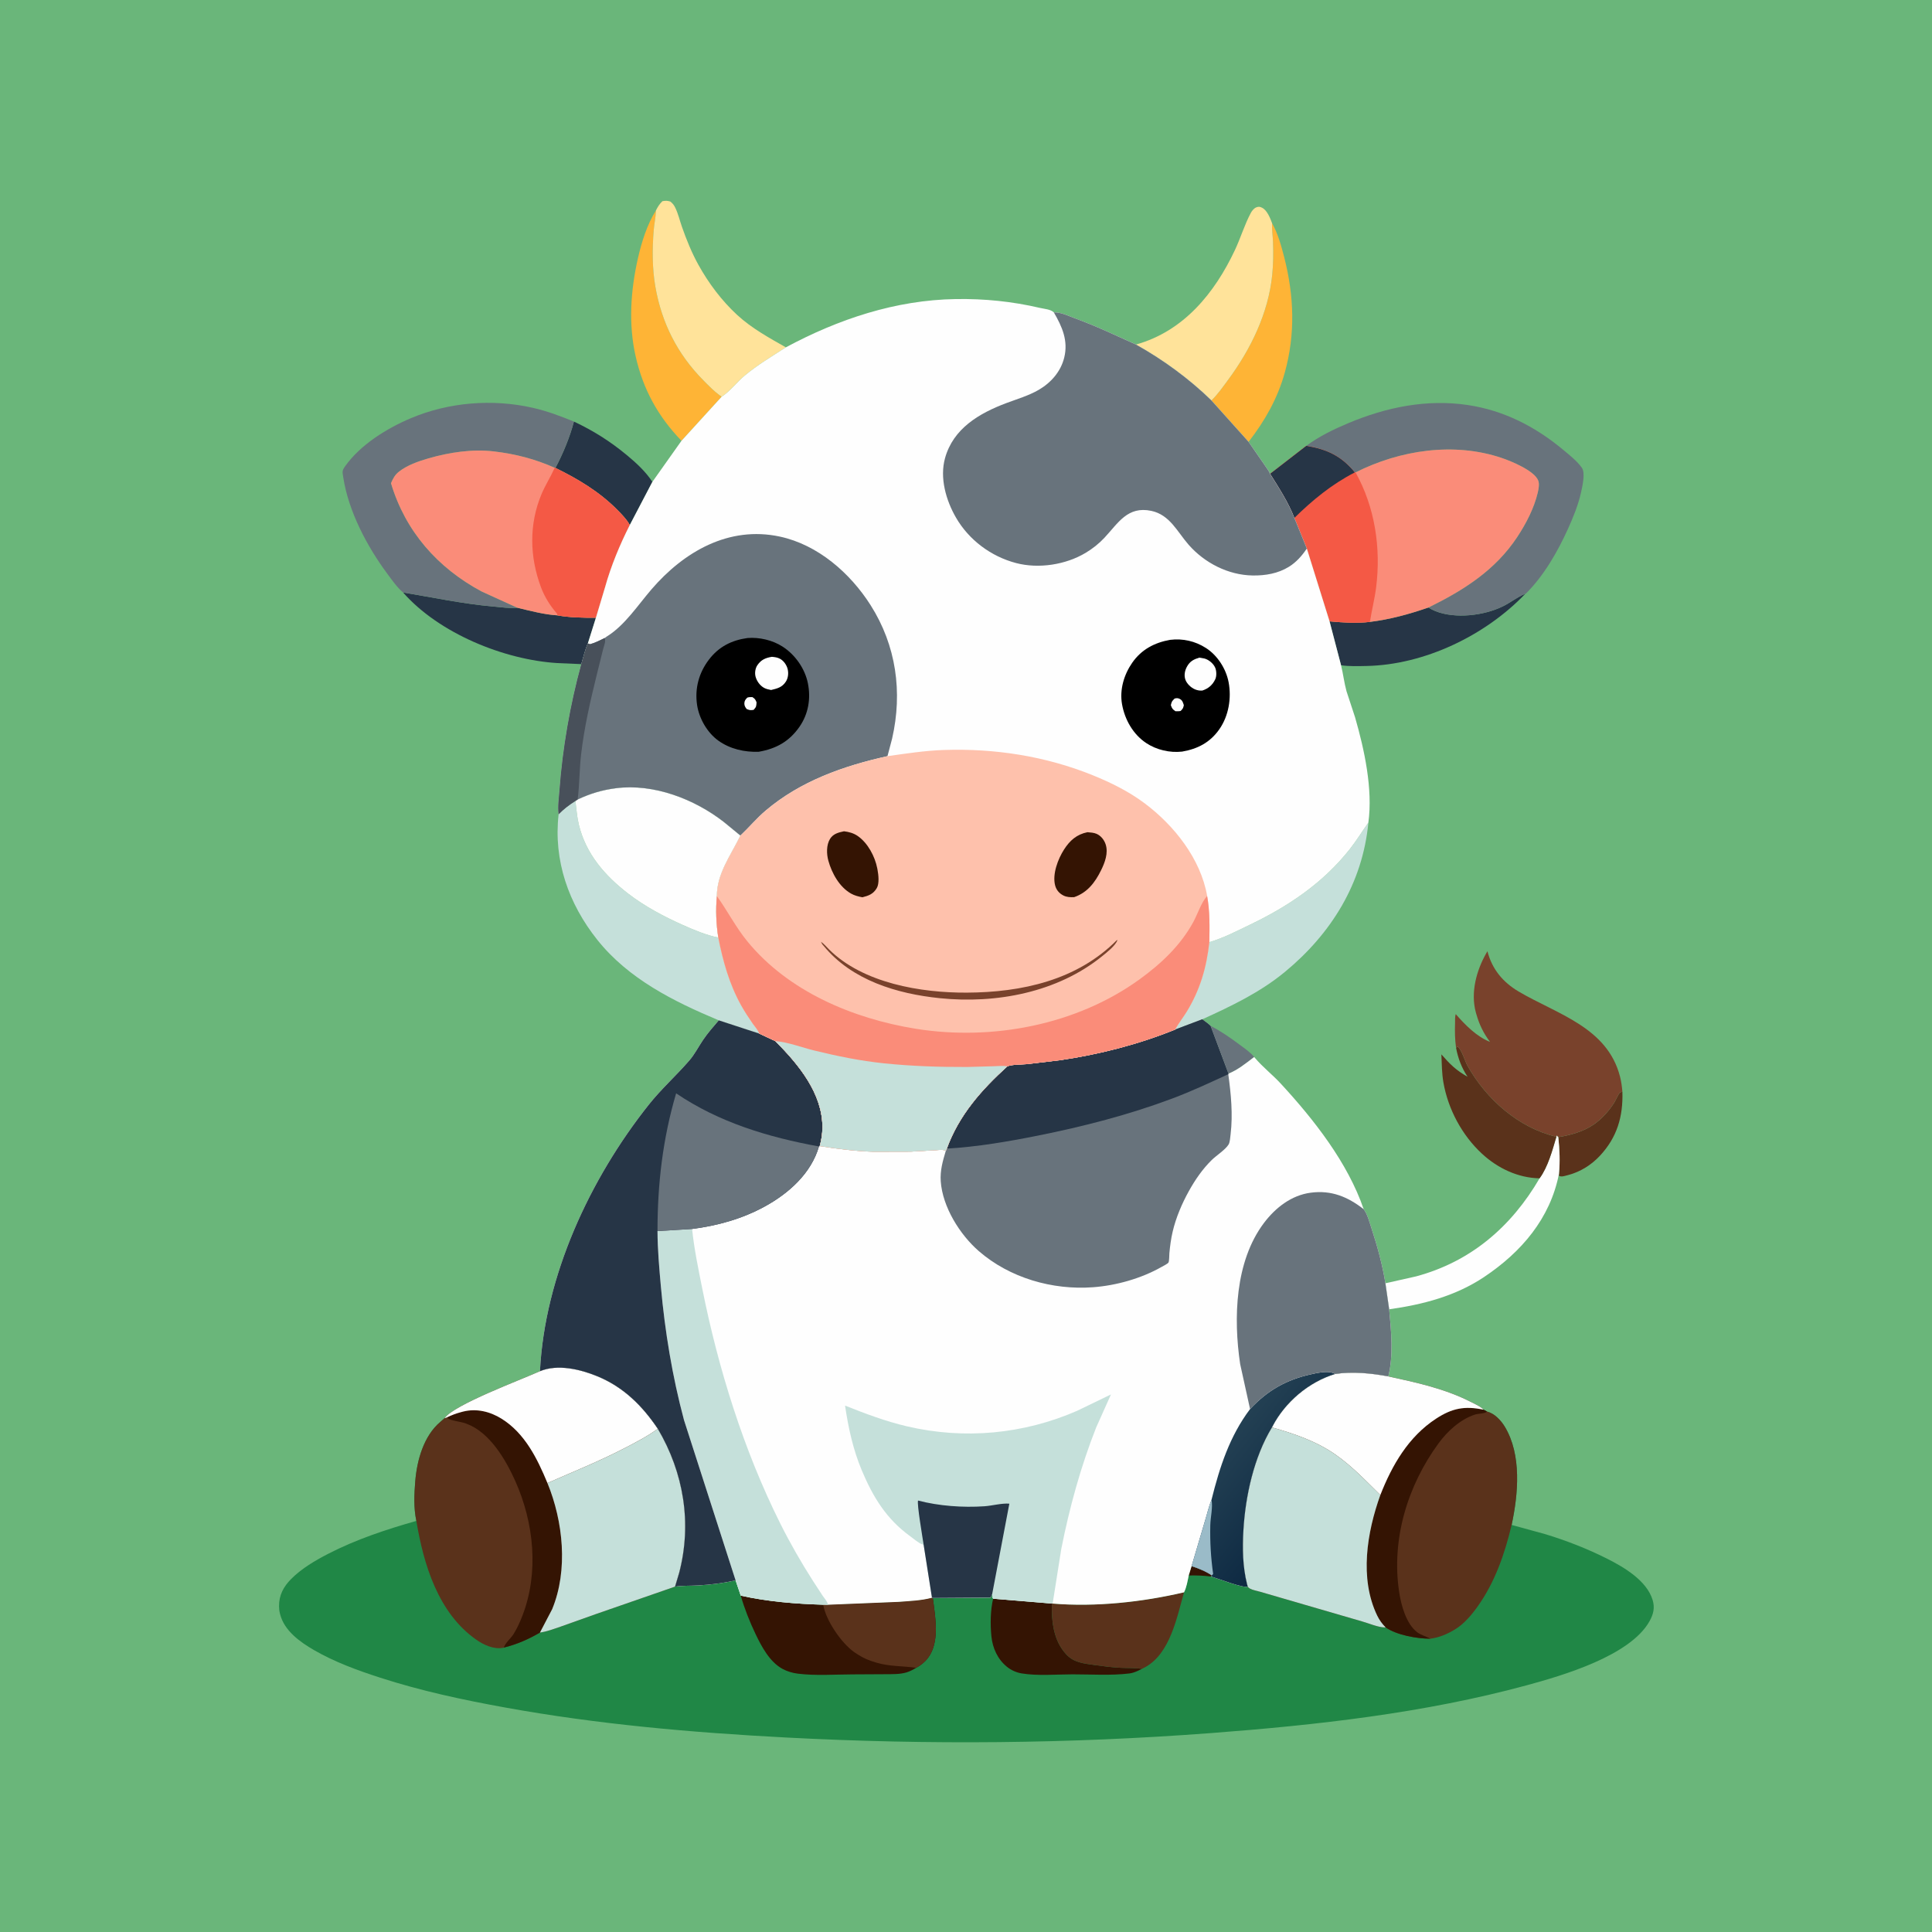
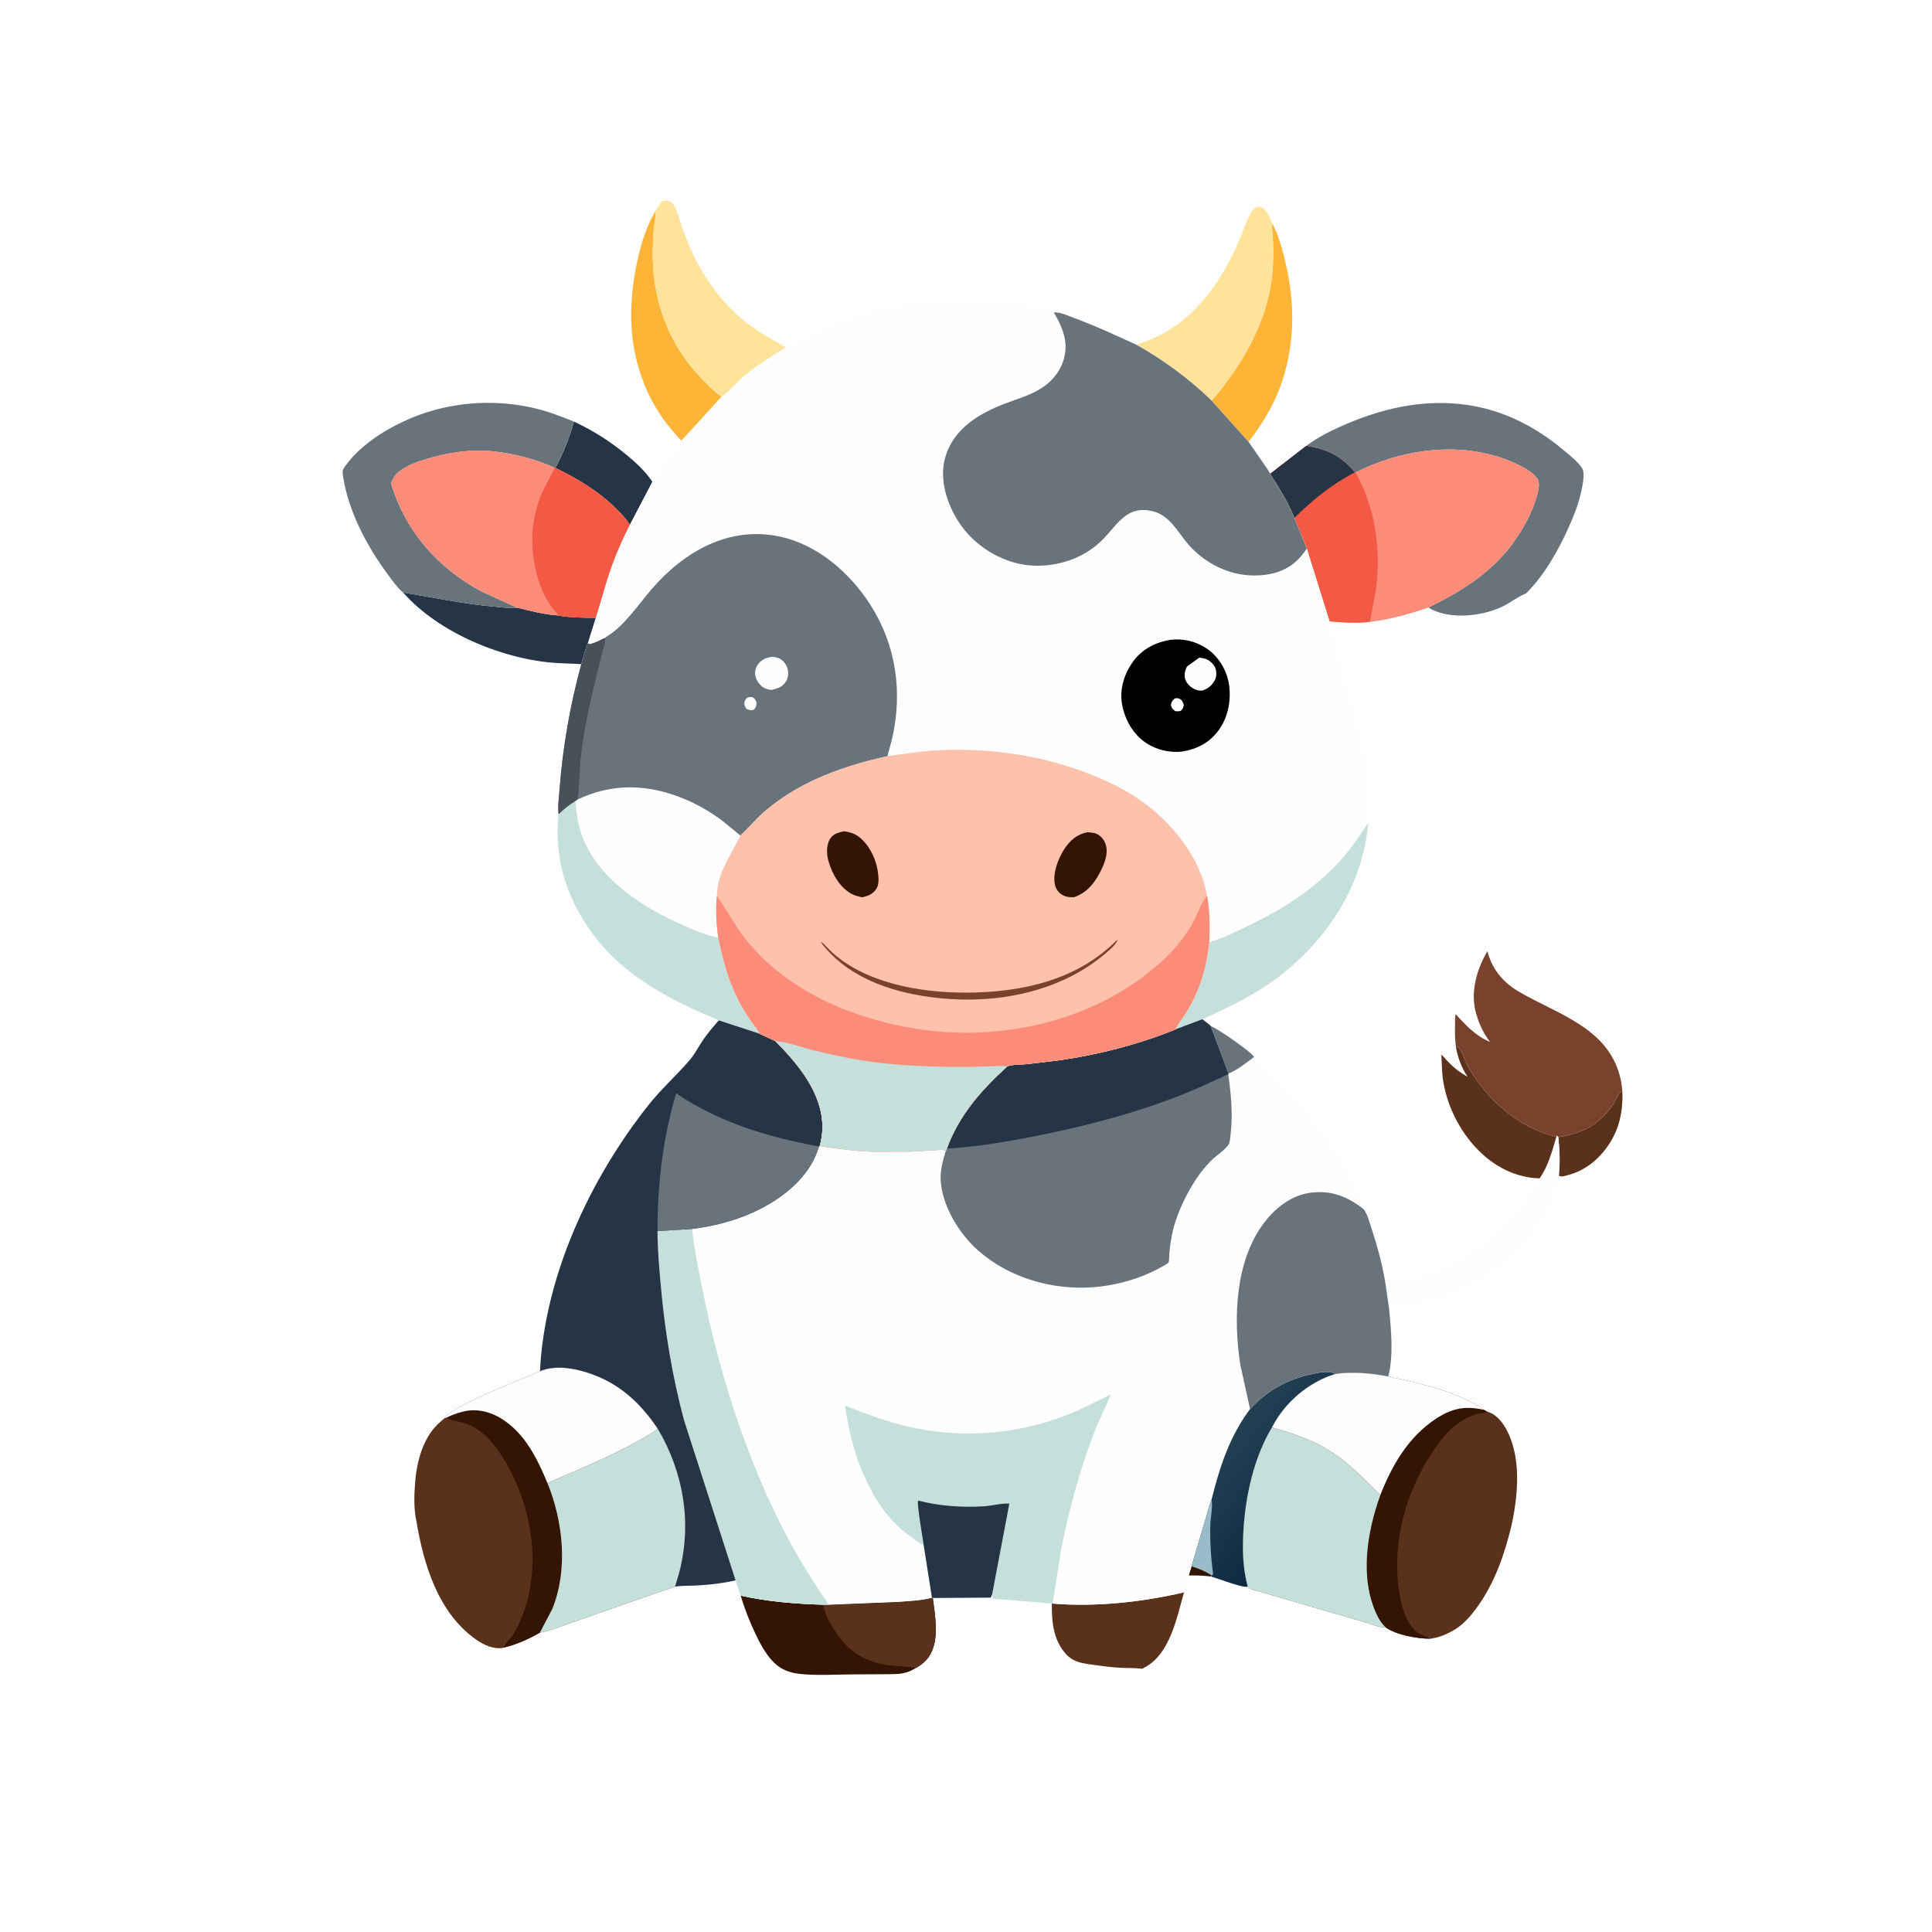
<svg xmlns="http://www.w3.org/2000/svg" version="1.1" style="display: block;" viewBox="0 0 2048 2048" width="1024" height="1024">
  <defs>
    <linearGradient id="Gradient1" gradientUnits="userSpaceOnUse" x1="1386.82" y1="1593.96" x2="1301.28" y2="1525.74">
      <stop class="stop0" offset="0" stop-opacity="1" stop-color="rgb(14,42,67)" />
      <stop class="stop1" offset="1" stop-opacity="1" stop-color="rgb(35,64,83)" />
    </linearGradient>
  </defs>
-   <path transform="translate(0,0)" fill="rgb(106,182,122)" d="M -0 -0 L 2048 0 L 2048 2048 L -0 2048 L -0 -0 z" />
  <path transform="translate(0,0)" fill="rgb(104,115,124)" d="M 1283.19 1087.42 C 1294.14 1093.05 1304.33 1100.15 1314.18 1107.5 C 1319.3 1111.31 1325.49 1115.48 1329.49 1120.46 C 1320.96 1126.94 1312.22 1134.12 1302.2 1138.14 L 1283.19 1087.42 z" />
  <path transform="translate(0,0)" fill="rgb(90,50,27)" d="M 1651.86 1205.4 C 1664.75 1203.36 1678.7 1199.47 1689.51 1191.95 C 1698.17 1185.93 1705.55 1177.64 1711.19 1168.76 C 1712.7 1166.39 1715.47 1159.64 1717.31 1158.16 C 1718 1157.62 1718.98 1157.62 1719.81 1157.35 C 1720.6 1183.61 1714.21 1205.57 1696.04 1225.09 C 1686.93 1234.88 1675.16 1242.27 1662.19 1245.63 C 1660.25 1246.13 1656.46 1247.36 1654.5 1247.06 L 1652.7 1246.5 L 1652.58 1244.33 C 1653.79 1230.85 1653.25 1218.84 1651.86 1205.4 z" />
  <path transform="translate(0,0)" fill="rgb(38,53,70)" d="M 608.373 446.887 C 629.005 456.581 646.887 467.872 664.454 482.429 C 674.383 490.657 684.445 499.906 691.557 510.775 L 667.604 556.543 C 664.461 550.734 658.796 544.938 654.164 540.271 C 635.265 521.223 612.683 507.738 588.755 496.025 C 596.729 481.123 604.108 463.263 608.373 446.887 z" />
  <path transform="translate(0,0)" fill="rgb(254,254,254)" d="M 1649.84 1205.03 L 1650.22 1203.51 L 1651.86 1205.4 C 1653.25 1218.84 1653.79 1230.85 1652.58 1244.33 C 1643.24 1291.73 1612.72 1327.26 1573.29 1353.62 C 1542.86 1373.95 1508.32 1382.88 1472.57 1387.91 L 1468.6 1360.33 L 1501 1353.05 C 1559.09 1337.48 1602.1 1300.41 1632.02 1249.08 C 1640.98 1236.92 1645.59 1219.33 1649.84 1205.03 z" />
  <path transform="translate(0,0)" fill="rgb(90,50,27)" d="M 1543.47 1110.69 L 1545 1109.35 C 1549.54 1112.49 1552.68 1124.58 1555.68 1129.89 C 1575.76 1165.46 1609.76 1195.56 1649.84 1205.03 C 1645.59 1219.33 1640.98 1236.92 1632.02 1249.08 C 1609.07 1248.63 1587.64 1238.4 1571 1223.03 C 1549.86 1203.5 1535.09 1175.94 1530.1 1147.61 C 1528.38 1137.81 1528.35 1127.6 1527.92 1117.68 C 1537.09 1128.2 1543.49 1134.5 1555.68 1141.42 C 1549.34 1131.83 1545.6 1121.94 1543.47 1110.69 z" />
-   <path transform="translate(0,0)" fill="rgb(38,53,70)" d="M 1514.21 643.998 C 1516.64 645.577 1519.1 646.839 1521.8 647.903 C 1542.89 656.198 1573.1 652.614 1593.24 642.682 C 1601.11 638.803 1608.05 633.17 1616.13 629.708 L 1616.94 629.374 C 1574.71 673.601 1510 704.784 1448.5 705.965 C 1439.73 706.133 1430.25 706.479 1421.57 705.204 L 1409.38 658.64 C 1423.6 659.962 1437.93 660.837 1452.18 659.247 C 1473.93 656.528 1493.54 651.085 1514.21 643.998 z" />
  <path transform="translate(0,0)" fill="rgb(254,180,54)" d="M 1284.17 424.48 C 1290.83 418.082 1296.46 409.941 1301.96 402.502 C 1325.73 370.316 1344.45 332.097 1348.56 291.759 C 1349.77 279.893 1349.89 267.909 1349.43 256.001 C 1349.19 249.913 1348.17 243.714 1348.46 237.666 L 1348.51 236.703 C 1354.66 247.673 1358.2 260.534 1361.31 272.665 C 1371.79 313.57 1373.31 354.129 1361.89 395.064 C 1354.24 422.474 1340.91 445.993 1323.55 468.378 L 1284.17 424.48 z" />
  <path transform="translate(0,0)" fill="rgb(38,53,70)" d="M 427.286 628.065 C 459.233 633.345 490.357 640.073 522.713 642.924 C 531.126 643.665 540.038 645.068 548.451 644.27 C 562.056 647.486 576.924 651.517 590.913 652.305 C 603.637 654.651 618.778 654.905 631.699 654.836 L 623.143 682.066 C 620.132 689.157 618.449 696.642 616.219 703.996 L 590.978 702.896 C 534.142 699.429 465.274 671.269 427.286 628.065 z" />
  <path transform="translate(0,0)" fill="rgb(254,180,54)" d="M 695.308 223.09 L 695.264 224.307 C 694.965 231.011 693.481 237.464 692.95 244.136 C 691.383 263.829 691.309 284.499 694.726 304 C 701.472 342.504 718.186 375.534 745.73 403.297 C 751.212 408.823 756.693 414.549 763.005 419.134 L 764.98 420.513 L 722.401 467.233 C 697.387 441.316 681.741 412.698 673.786 377.614 C 666.048 343.488 668.529 307.822 676.191 273.959 C 680.089 256.73 685.887 238.127 695.308 223.09 z" />
  <path transform="translate(0,0)" fill="rgb(197,224,218)" d="M 1450.53 871.986 C 1444.44 936.144 1411.38 989.535 1362.1 1030.23 C 1335.72 1052.01 1305.29 1066.48 1274.39 1080.53 L 1245.69 1091.37 C 1249.29 1084.59 1254.29 1078.51 1258.27 1071.93 C 1272.31 1048.71 1278.94 1025.56 1281.94 998.716 C 1297.07 994.304 1311.29 986.814 1325.45 980.018 C 1366.08 960.509 1402.77 935.755 1430.92 900.019 C 1438.07 890.941 1443.86 881.343 1450.53 871.986 z" />
  <path transform="translate(0,0)" fill="rgb(255,227,154)" d="M 1204.17 365.226 C 1254.63 351.173 1287.49 310.829 1309.01 265.199 C 1315.04 252.426 1319.27 238.168 1325.85 225.837 C 1327.09 223.496 1329.3 220.652 1331.91 219.728 C 1334.38 218.853 1335.57 219.074 1337.89 220.231 C 1343.26 222.902 1346.54 231.449 1348.51 236.703 L 1348.46 237.666 C 1348.17 243.714 1349.19 249.913 1349.43 256.001 C 1349.89 267.909 1349.77 279.893 1348.56 291.759 C 1344.45 332.097 1325.73 370.316 1301.96 402.502 C 1296.46 409.941 1290.83 418.082 1284.17 424.48 C 1260.55 401.476 1232.91 381.242 1204.17 365.226 z" />
  <path transform="translate(0,0)" fill="rgb(255,227,154)" d="M 695.308 223.09 C 697.257 219.217 699.051 216.306 702.171 213.274 C 705.56 212.649 707.19 212.652 710.5 213.606 C 713.159 215.611 714.496 217.441 715.943 220.45 C 718.932 226.665 720.588 233.902 722.884 240.433 C 727.725 254.195 733.205 267.812 740.276 280.595 C 751.106 300.175 765.068 318.808 781.552 333.968 C 796.793 347.985 815.161 358.052 833.044 368.193 C 818.189 377.757 803.142 386.718 789.5 398.048 C 781.455 404.73 773.653 415.132 764.98 420.513 L 763.005 419.134 C 756.693 414.549 751.212 408.823 745.73 403.297 C 718.186 375.534 701.472 342.504 694.726 304 C 691.309 284.499 691.383 263.829 692.95 244.136 C 693.481 237.464 694.965 231.011 695.264 224.307 L 695.308 223.09 z" />
  <path transform="translate(0,0)" fill="rgb(197,224,218)" d="M 592.174 863.109 C 597.663 857.484 603.354 853.2 609.95 849.024 C 611.015 857.379 611.597 865.963 613.58 874.162 C 621.088 905.203 641.176 928.237 665.941 947.319 C 683.492 960.843 703.704 971.532 723.882 980.55 C 735.659 985.814 748.76 991.359 761.426 993.865 C 766.421 1019.11 773.077 1043.12 785.7 1065.8 C 789.453 1072.55 793.68 1078.89 798.067 1085.23 C 800.058 1088.11 803.942 1092.3 804.806 1095.62 L 761.925 1081.6 C 714.183 1061.61 666.186 1037.7 633.194 996.299 C 602.741 958.078 586.537 912.285 592.174 863.109 z" />
  <path transform="translate(0,0)" fill="rgb(254,254,254)" d="M 612.327 847.48 C 625.924 841.155 637.95 837.487 652.83 835.561 C 692.994 830.363 736.166 847.059 767.443 871.424 L 784.867 885.733 L 784.041 887.429 C 774.127 907.413 759.953 926.439 759.913 949.907 C 758.591 964.643 759.151 979.238 761.426 993.865 C 748.76 991.359 735.659 985.814 723.882 980.55 C 703.704 971.532 683.492 960.843 665.941 947.319 C 641.176 928.237 621.088 905.203 613.58 874.162 C 611.597 865.963 611.015 857.379 609.95 849.024 L 612.327 847.48 z" />
  <path transform="translate(0,0)" fill="rgb(121,66,44)" d="M 1543.47 1110.69 C 1542.28 1101.88 1542.11 1093.53 1542.42 1084.68 C 1542.52 1081.84 1542.17 1077.62 1543.17 1075.02 C 1553.09 1086.38 1565.14 1098.8 1579.5 1104.44 C 1572.64 1095.44 1568.04 1085.92 1564.98 1075 L 1564.47 1073.26 C 1558.69 1052.26 1565.05 1028.72 1575.58 1010.31 L 1576.75 1008.35 C 1581.55 1027.21 1593.09 1041.19 1609.75 1051.02 C 1650.71 1075.19 1703.77 1088.85 1717.26 1141.15 C 1718.65 1146.51 1719.34 1151.84 1719.81 1157.35 C 1718.98 1157.62 1718 1157.62 1717.31 1158.16 C 1715.47 1159.64 1712.7 1166.39 1711.19 1168.76 C 1705.55 1177.64 1698.17 1185.93 1689.51 1191.95 C 1678.7 1199.47 1664.75 1203.36 1651.86 1205.4 L 1650.22 1203.51 L 1649.84 1205.03 C 1609.76 1195.56 1575.76 1165.46 1555.68 1129.89 C 1552.68 1124.58 1549.54 1112.49 1545 1109.35 L 1543.47 1110.69 z" />
  <path transform="translate(0,0)" fill="rgb(104,115,124)" d="M 427.286 628.065 C 420.834 622.572 415.706 615.115 410.667 608.33 C 389.174 579.392 369.421 542.11 363.885 506.13 C 362.927 499.904 362.375 499.12 366.029 494 C 382.253 471.267 409.96 454.161 435.355 443.392 C 475.64 426.308 521.944 422.631 564.506 432.228 C 579.672 435.649 594.014 441.021 608.373 446.887 C 604.108 463.263 596.729 481.123 588.755 496.025 L 587.997 495.84 C 566.971 486.529 546.468 481.213 523.672 478.527 C 500.509 475.797 476.198 479.514 453.96 485.954 C 443.423 489.005 431.634 493.122 422.921 499.972 C 418.607 503.364 416.604 507.259 414.469 512.214 C 429.68 563.173 463.801 601.946 510.5 626.969 L 548.451 644.27 C 540.038 645.068 531.126 643.665 522.713 642.924 C 490.357 640.073 459.233 633.345 427.286 628.065 z" />
  <path transform="translate(0,0)" fill="rgb(104,115,124)" d="M 1384.73 472.613 C 1398.14 462.629 1414.02 454.95 1429.4 448.497 C 1469.63 431.615 1512.56 422.827 1556.06 429.367 C 1594.34 435.122 1627.67 452.292 1657.2 476.951 C 1663.82 482.483 1671.97 488.869 1676.91 495.971 C 1680.75 501.483 1677.29 516.023 1675.84 522.524 C 1672.97 535.331 1667.67 548.29 1662.3 560.217 C 1651.39 584.438 1636.55 610.411 1617.5 629.212 L 1616.94 629.374 L 1616.13 629.708 C 1608.05 633.17 1601.11 638.803 1593.24 642.682 C 1573.1 652.614 1542.89 656.198 1521.8 647.903 C 1519.1 646.839 1516.64 645.577 1514.21 643.998 C 1551.49 625.662 1585.15 604.504 1608.5 568.999 C 1617.78 554.889 1626.13 538.822 1630.06 522.302 C 1630.94 518.638 1631.96 513.119 1630.65 509.571 C 1626.7 498.897 1601.61 488.718 1591.7 485.385 C 1541.12 468.374 1484.01 477.056 1436.95 500.772 L 1436.19 500.764 C 1421.79 483.276 1406.7 476.274 1384.73 472.613 z" />
  <path transform="translate(0,0)" fill="rgb(250,140,121)" d="M 548.451 644.27 L 510.5 626.969 C 463.801 601.946 429.68 563.173 414.469 512.214 C 416.604 507.259 418.607 503.364 422.921 499.972 C 431.634 493.122 443.423 489.005 453.96 485.954 C 476.198 479.514 500.509 475.797 523.672 478.527 C 546.468 481.213 566.971 486.529 587.997 495.84 L 588.755 496.025 C 612.683 507.738 635.265 521.223 654.164 540.271 C 658.796 544.938 664.461 550.734 667.604 556.543 C 656.956 577.564 647.643 600.015 641.322 622.738 L 631.699 654.836 C 618.778 654.905 603.637 654.651 590.913 652.305 C 576.924 651.517 562.056 647.486 548.451 644.27 z" />
  <path transform="translate(0,0)" fill="rgb(244,89,69)" d="M 588.755 496.025 C 612.683 507.738 635.265 521.223 654.164 540.271 C 658.796 544.938 664.461 550.734 667.604 556.543 C 656.956 577.564 647.643 600.015 641.322 622.738 L 631.699 654.836 C 618.778 654.905 603.637 654.651 590.913 652.305 C 590.489 650.543 590.825 650.921 589.847 649.783 C 582.889 641.692 577.24 632.606 573.478 622.566 C 561.404 590.348 560.62 555.63 574.094 523.666 C 578.038 514.311 583.47 505.904 587.606 496.723 L 587.997 495.84 L 588.755 496.025 z" />
  <path transform="translate(0,0)" fill="rgb(250,140,121)" d="M 1384.73 472.613 C 1406.7 476.274 1421.79 483.276 1436.19 500.764 L 1436.95 500.772 C 1484.01 477.056 1541.12 468.374 1591.7 485.385 C 1601.61 488.718 1626.7 498.897 1630.65 509.571 C 1631.96 513.119 1630.94 518.638 1630.06 522.302 C 1626.13 538.822 1617.78 554.889 1608.5 568.999 C 1585.15 604.504 1551.49 625.662 1514.21 643.998 C 1493.54 651.085 1473.93 656.528 1452.18 659.247 C 1437.93 660.837 1423.6 659.962 1409.38 658.64 L 1385.28 581.488 L 1372.06 549.03 C 1365.82 532.831 1355.56 516.943 1346.35 502.279 L 1384.73 472.613 z" />
  <path transform="translate(0,0)" fill="rgb(244,89,69)" d="M 1384.73 472.613 C 1406.7 476.274 1421.79 483.276 1436.19 500.764 L 1436.95 500.772 C 1457.53 537.71 1463.99 580.868 1458.76 622.577 C 1457.2 634.97 1454.05 646.939 1452.18 659.247 C 1437.93 660.837 1423.6 659.962 1409.38 658.64 L 1385.28 581.488 L 1372.06 549.03 C 1365.82 532.831 1355.56 516.943 1346.35 502.279 L 1384.73 472.613 z" />
  <path transform="translate(0,0)" fill="rgb(38,53,70)" d="M 1384.73 472.613 C 1406.7 476.274 1421.79 483.276 1436.19 500.764 C 1411.79 513.303 1391.55 529.931 1372.06 549.03 C 1365.82 532.831 1355.56 516.943 1346.35 502.279 L 1384.73 472.613 z" />
-   <path transform="translate(0,0)" fill="rgb(32,135,70)" d="M 572.382 1453.53 C 591.124 1445.76 614.93 1451.41 633.132 1458.88 C 660.887 1470.27 680.808 1490.06 697.294 1514.57 C 724.734 1561.07 733.661 1614.69 719.951 1667.19 L 715.568 1681.88 C 723.615 1680.69 732.077 1681.1 740.225 1680.61 C 753.643 1679.82 766.638 1678.22 779.765 1675.25 L 785.218 1691.42 C 813.615 1697.79 843.573 1700.2 872.625 1701.05 L 877.744 1701.09 L 952.551 1698.04 C 963.959 1697.15 976.867 1696.71 987.917 1693.64 L 988.811 1693.91 L 1050.18 1693.5 L 1051.74 1689.84 C 1051.88 1691.7 1051.71 1693.1 1052.76 1694.69 L 1115.02 1699.83 L 1115.84 1699.86 C 1161.27 1703.66 1210.91 1698.28 1255.11 1687.92 C 1257.83 1682.59 1258.87 1675.91 1260.08 1670.07 L 1263.15 1660.15 C 1270.13 1662.3 1278.62 1665.8 1284.59 1669.98 L 1283.9 1671.21 C 1291.19 1673.29 1317.42 1683.57 1322.66 1681.93 L 1321.87 1679.07 C 1317.29 1660.53 1316.95 1641.56 1318.04 1622.61 C 1320.13 1586.1 1329.15 1544.69 1348.32 1513.12 L 1348.91 1511.96 C 1362.33 1486.19 1387.42 1464.95 1415.18 1456.52 C 1433.23 1453.64 1453.7 1455.65 1471.67 1459.06 C 1501.88 1465.63 1531.76 1472.09 1559.49 1486.27 C 1563.65 1488.4 1569.52 1490.9 1572.66 1494.34 L 1576.43 1496.4 C 1584.19 1498.2 1591.07 1505.65 1595.09 1512.26 C 1613.22 1542.13 1609.4 1583.95 1602.39 1616.48 L 1638 1626.26 C 1660.13 1632.98 1682.44 1641.65 1703.12 1652.04 C 1721.25 1661.13 1745.59 1675.36 1751.85 1696.05 C 1754.36 1704.33 1752.7 1711.11 1748.59 1718.5 C 1728.17 1755.18 1656.68 1776.06 1618.5 1786.44 C 1509.86 1815.97 1395.45 1828.69 1283.42 1837.16 C 1133.48 1848.48 984.072 1849.75 833.905 1841.87 C 733.871 1836.63 634.137 1827.93 535.5 1810.04 C 490.609 1801.9 446.404 1792.46 402.95 1778.4 C 378.778 1770.58 354.803 1761.86 332.735 1749.09 C 318.032 1740.58 301.424 1728.7 296.984 1711.34 L 296.666 1710.02 C 296.04 1707.51 295.815 1705.24 295.793 1702.64 C 295.692 1690.87 300.642 1681.79 308.785 1673.64 C 319.705 1662.72 334.033 1654.24 347.694 1647.2 C 377.501 1631.84 409.187 1621.37 441.346 1612.22 C 438.404 1598.33 439.039 1584.1 440.194 1570.05 C 442.01 1547.95 449.145 1522.12 466.735 1507.29 L 471.218 1503.38 C 481.518 1488.88 551.466 1463 572.382 1453.53 z" />
  <path transform="translate(0,0)" fill="rgb(52,20,3)" d="M 1263.15 1660.15 C 1270.13 1662.3 1278.62 1665.8 1284.59 1669.98 L 1283.9 1671.21 C 1275.86 1670.15 1268.19 1669.91 1260.08 1670.07 L 1263.15 1660.15 z" />
-   <path transform="translate(0,0)" fill="rgb(52,20,3)" d="M 1052.76 1694.69 L 1115.02 1699.83 C 1114.68 1719.01 1116.61 1739.15 1130.5 1753.94 C 1138.5 1762.45 1149.08 1763.41 1160 1764.94 C 1169.27 1766.25 1178.65 1767.46 1188 1767.93 C 1195.54 1768.31 1203.18 1767.94 1210.66 1768.99 L 1207.06 1770.74 L 1205.5 1771.43 C 1202.76 1772.66 1200.17 1773.56 1197.19 1773.93 C 1177.66 1776.31 1156.59 1774.84 1136.86 1774.87 C 1119.46 1774.89 1100.17 1776.68 1083.11 1773.9 C 1077.51 1772.99 1071.91 1770.53 1067.5 1766.96 C 1057.53 1758.9 1052.13 1747.02 1050.91 1734.39 C 1049.7 1721.87 1049.83 1706.93 1052.76 1694.69 z" />
  <path transform="translate(0,0)" fill="rgb(90,50,27)" d="M 1115.84 1699.86 C 1161.27 1703.66 1210.91 1698.28 1255.11 1687.92 C 1247.53 1714.62 1240.45 1752.31 1214.44 1767 L 1210.66 1768.99 C 1203.18 1767.94 1195.54 1768.31 1188 1767.93 C 1178.65 1767.46 1169.27 1766.25 1160 1764.94 C 1149.08 1763.41 1138.5 1762.45 1130.5 1753.94 C 1116.61 1739.15 1114.68 1719.01 1115.02 1699.83 L 1115.84 1699.86 z" />
  <path transform="translate(0,0)" fill="rgb(52,20,3)" d="M 785.218 1691.42 C 813.615 1697.79 843.573 1700.2 872.625 1701.05 L 877.744 1701.09 L 952.551 1698.04 C 963.959 1697.15 976.867 1696.71 987.917 1693.64 L 988.811 1693.91 C 991.361 1713.65 996.595 1740.5 983.656 1757.52 C 980.308 1761.93 976.041 1765.31 971.218 1767.95 C 968.043 1769.87 964.5 1771.75 960.935 1772.82 C 953.866 1774.93 946.051 1774.64 938.75 1774.73 L 904.146 1774.92 C 885.127 1774.96 864.541 1776.51 845.692 1774.14 C 840.109 1773.44 834.433 1771.77 829.479 1769.08 C 815.888 1761.71 807.266 1745.44 800.875 1732.04 C 794.668 1719.03 789.198 1705.28 785.218 1691.42 z" />
  <path transform="translate(0,0)" fill="rgb(90,50,27)" d="M 987.917 1693.64 L 988.811 1693.91 C 991.361 1713.65 996.595 1740.5 983.656 1757.52 C 980.308 1761.93 976.041 1765.31 971.218 1767.95 C 957.309 1765.93 943.109 1766.64 929.414 1762.59 L 928 1762.16 C 921.206 1760.18 915.015 1757.63 909.104 1753.7 L 908 1752.95 L 905.875 1751.59 C 891.935 1742.01 875.385 1717.58 872.625 1701.05 L 877.744 1701.09 L 952.551 1698.04 C 963.959 1697.15 976.867 1696.71 987.917 1693.64 z" />
  <path transform="translate(0,0)" fill="rgb(90,50,27)" d="M 1415.18 1456.52 C 1433.23 1453.64 1453.7 1455.65 1471.67 1459.06 C 1501.88 1465.63 1531.76 1472.09 1559.49 1486.27 C 1563.65 1488.4 1569.52 1490.9 1572.66 1494.34 L 1576.43 1496.4 C 1584.19 1498.2 1591.07 1505.65 1595.09 1512.26 C 1613.22 1542.13 1609.4 1583.95 1602.39 1616.48 C 1595.09 1647.23 1584.59 1677.59 1565.97 1703.47 C 1559.7 1712.19 1551.7 1721.6 1542.45 1727.19 C 1534.3 1732.12 1525.75 1735.87 1516.22 1737.09 C 1502 1737.07 1480.53 1733.28 1468.79 1725.06 L 1467.73 1725.12 C 1460.59 1724.97 1450.88 1720.74 1443.86 1718.77 L 1361.16 1694.71 L 1336.05 1687.4 C 1332.79 1686.44 1327.89 1685.59 1325 1683.98 C 1323.71 1683.27 1323.51 1682.91 1322.66 1681.93 L 1321.87 1679.07 C 1317.29 1660.53 1316.95 1641.56 1318.04 1622.61 C 1320.13 1586.1 1329.15 1544.69 1348.32 1513.12 L 1348.91 1511.96 C 1362.33 1486.19 1387.42 1464.95 1415.18 1456.52 z" />
  <path transform="translate(0,0)" fill="rgb(52,20,3)" d="M 1463.22 1584.76 C 1475.69 1553 1493.01 1523 1522.22 1503.88 C 1539.42 1492.63 1552.76 1490.17 1572.66 1494.34 L 1576.43 1496.4 L 1575.18 1497.07 C 1571.6 1498.83 1567.09 1498.28 1563.26 1499.57 C 1547.8 1504.76 1534.36 1517.08 1524.91 1530 C 1492.01 1574.94 1474.76 1631.72 1483.14 1687.47 C 1485.24 1701.44 1490.41 1720.83 1501.98 1730.02 C 1506.13 1733.31 1511.66 1734.5 1516.22 1737.09 C 1502 1737.07 1480.53 1733.28 1468.79 1725.06 C 1465.14 1721.39 1462.13 1717.25 1459.88 1712.58 C 1440.87 1673.14 1449.03 1624.27 1463.22 1584.76 z" />
  <path transform="translate(0,0)" fill="rgb(254,254,254)" d="M 1415.18 1456.52 C 1433.23 1453.64 1453.7 1455.65 1471.67 1459.06 C 1501.88 1465.63 1531.76 1472.09 1559.49 1486.27 C 1563.65 1488.4 1569.52 1490.9 1572.66 1494.34 C 1552.76 1490.17 1539.42 1492.63 1522.22 1503.88 C 1493.01 1523 1475.69 1553 1463.22 1584.76 C 1447.86 1569.75 1433.57 1554.48 1415.85 1542.05 C 1395.59 1527.83 1371.93 1519.76 1348.32 1513.12 L 1348.91 1511.96 C 1362.33 1486.19 1387.42 1464.95 1415.18 1456.52 z" />
  <path transform="translate(0,0)" fill="rgb(197,224,218)" d="M 1348.32 1513.12 C 1371.93 1519.76 1395.59 1527.83 1415.85 1542.05 C 1433.57 1554.48 1447.86 1569.75 1463.22 1584.76 C 1449.03 1624.27 1440.87 1673.14 1459.88 1712.58 C 1462.13 1717.25 1465.14 1721.39 1468.79 1725.06 L 1467.73 1725.12 C 1460.59 1724.97 1450.88 1720.74 1443.86 1718.77 L 1361.16 1694.71 L 1336.05 1687.4 C 1332.79 1686.44 1327.89 1685.59 1325 1683.98 C 1323.71 1683.27 1323.51 1682.91 1322.66 1681.93 L 1321.87 1679.07 C 1317.29 1660.53 1316.95 1641.56 1318.04 1622.61 C 1320.13 1586.1 1329.15 1544.69 1348.32 1513.12 z" />
  <path transform="translate(0,0)" fill="rgb(90,50,27)" d="M 572.382 1453.53 C 591.124 1445.76 614.93 1451.41 633.132 1458.88 C 660.887 1470.27 680.808 1490.06 697.294 1514.57 C 724.734 1561.07 733.661 1614.69 719.951 1667.19 L 715.568 1681.88 L 631.564 1711.02 L 594.027 1724.38 C 587.043 1726.72 579.692 1729.61 572.377 1730.57 C 560.189 1737.72 547.821 1743.11 534.076 1746.51 L 533.519 1746.72 C 523.197 1748.64 512.716 1743.68 504.508 1737.89 C 464.354 1709.54 449.001 1658.26 441.346 1612.22 C 438.404 1598.33 439.039 1584.1 440.194 1570.05 C 442.01 1547.95 449.145 1522.12 466.735 1507.29 L 471.218 1503.38 C 481.518 1488.88 551.466 1463 572.382 1453.53 z" />
  <path transform="translate(0,0)" fill="rgb(52,20,3)" d="M 473.89 1502.42 C 478.903 1500.05 483.6 1498.24 489 1496.84 L 490.863 1496.34 C 505.111 1492.75 519.568 1496.28 531.839 1503.98 C 556.454 1519.41 569.579 1546.21 580.319 1572.1 C 596.969 1612.75 602.439 1664.31 585.318 1705.81 L 572.377 1730.57 C 560.189 1737.72 547.821 1743.11 534.076 1746.51 C 535.434 1741.73 541.711 1736.54 544.494 1732.02 C 548.338 1725.77 551.255 1719.3 553.882 1712.46 C 571.479 1666.7 565.954 1614 546.192 1569.88 C 535.995 1547.11 519.104 1518.3 494.532 1509.21 L 493.176 1508.72 C 489.149 1507.23 477.406 1505.81 474.961 1503.54 L 473.89 1502.42 z" />
  <path transform="translate(0,0)" fill="rgb(254,254,254)" d="M 572.382 1453.53 C 591.124 1445.76 614.93 1451.41 633.132 1458.88 C 660.887 1470.27 680.808 1490.06 697.294 1514.57 C 686.692 1522.34 674.52 1528.65 662.884 1534.7 C 635.879 1548.75 608.109 1559.86 580.319 1572.1 C 569.579 1546.21 556.454 1519.41 531.839 1503.98 C 519.568 1496.28 505.111 1492.75 490.863 1496.34 L 489 1496.84 C 483.6 1498.24 478.903 1500.05 473.89 1502.42 L 471.218 1503.38 C 481.518 1488.88 551.466 1463 572.382 1453.53 z" />
  <path transform="translate(0,0)" fill="rgb(197,224,218)" d="M 580.319 1572.1 C 608.109 1559.86 635.879 1548.75 662.884 1534.7 C 674.52 1528.65 686.692 1522.34 697.294 1514.57 C 724.734 1561.07 733.661 1614.69 719.951 1667.19 L 715.568 1681.88 L 631.564 1711.02 L 594.027 1724.38 C 587.043 1726.72 579.692 1729.61 572.377 1730.57 L 585.318 1705.81 C 602.439 1664.31 596.969 1612.75 580.319 1572.1 z" />
  <path transform="translate(0,0)" fill="rgb(254,254,254)" d="M 1245.69 1091.37 L 1274.39 1080.53 C 1277.36 1082.74 1280.51 1084.86 1283.19 1087.42 L 1302.2 1138.14 C 1312.22 1134.12 1320.96 1126.94 1329.49 1120.46 L 1330.16 1121.28 C 1338.3 1130.98 1348.86 1139.14 1357.55 1148.55 C 1392.65 1186.59 1428.63 1232.3 1445.57 1281.83 C 1449.65 1287.3 1451.55 1295.16 1453.69 1301.62 C 1459.99 1320.75 1465.38 1340.44 1468.6 1360.33 L 1472.57 1387.91 C 1474.71 1410.5 1477.28 1436.9 1471.67 1459.06 C 1453.7 1455.65 1433.23 1453.64 1415.18 1456.52 C 1387.42 1464.95 1362.33 1486.19 1348.91 1511.96 L 1348.32 1513.12 C 1329.15 1544.69 1320.13 1586.1 1318.04 1622.61 C 1316.95 1641.56 1317.29 1660.53 1321.87 1679.07 L 1322.66 1681.93 C 1317.42 1683.57 1291.19 1673.29 1283.9 1671.21 L 1284.59 1669.98 C 1278.62 1665.8 1270.13 1662.3 1263.15 1660.15 L 1260.08 1670.07 C 1258.87 1675.91 1257.83 1682.59 1255.11 1687.92 C 1210.91 1698.28 1161.27 1703.66 1115.84 1699.86 L 1115.02 1699.83 L 1052.76 1694.69 C 1051.71 1693.1 1051.88 1691.7 1051.74 1689.84 L 1050.18 1693.5 L 988.811 1693.91 L 987.917 1693.64 C 976.867 1696.71 963.959 1697.15 952.551 1698.04 L 877.744 1701.09 L 872.625 1701.05 C 843.573 1700.2 813.615 1697.79 785.218 1691.42 L 779.765 1675.25 C 766.638 1678.22 753.643 1679.82 740.225 1680.61 C 732.077 1681.1 723.615 1680.69 715.568 1681.88 L 719.951 1667.19 C 733.661 1614.69 724.734 1561.07 697.294 1514.57 C 680.808 1490.06 660.887 1470.27 633.132 1458.88 C 614.93 1451.41 591.124 1445.76 572.382 1453.53 C 577.444 1352.54 625.292 1249.64 687.627 1171.15 C 701.021 1154.28 716.847 1140.21 730.807 1124.08 C 736.284 1117.75 740.556 1109.38 745.27 1102.42 C 750.258 1095.05 756.156 1088.36 761.925 1081.6 L 804.806 1095.62 L 821.853 1103.61 C 846.15 1127.91 872.174 1159.07 871.787 1195.5 C 871.717 1202.13 870.759 1208.53 868.961 1214.9 C 887.59 1217.8 907.239 1220.37 926.079 1220.9 L 965.392 1220.79 L 991.823 1219.25 C 995.292 1219.07 999.385 1218.35 1002.62 1219.82 L 1003.65 1217.59 C 1016.62 1182.05 1040.31 1155.34 1067.88 1130.31 C 1073.69 1128.22 1082.24 1128.6 1088.5 1128.02 L 1122.5 1124.02 C 1164.43 1118.02 1206.41 1107.28 1245.69 1091.37 z" />
  <path transform="translate(0,0)" fill="url(#Gradient1)" d="M 1325.12 1493.68 C 1343.48 1473.97 1363.63 1462.49 1390 1456.76 L 1395.93 1455.47 C 1401.66 1454.51 1410.46 1453.18 1415.18 1456.52 C 1387.42 1464.95 1362.33 1486.19 1348.91 1511.96 L 1348.32 1513.12 C 1329.15 1544.69 1320.13 1586.1 1318.04 1622.61 C 1316.95 1641.56 1317.29 1660.53 1321.87 1679.07 L 1322.66 1681.93 C 1317.42 1683.57 1291.19 1673.29 1283.9 1671.21 L 1284.59 1669.98 C 1278.62 1665.8 1270.13 1662.3 1263.15 1660.15 L 1277.34 1612.15 C 1279.67 1604.67 1281.31 1596.99 1284.28 1589.73 C 1292.89 1555.22 1303.44 1522.44 1325.12 1493.68 z" />
  <path transform="translate(0,0)" fill="rgb(154,187,200)" d="M 1284.28 1589.73 C 1285.79 1598.42 1283.15 1608.02 1282.96 1616.89 C 1282.57 1634.54 1283.55 1651 1285.98 1668.47 L 1284.59 1669.98 C 1278.62 1665.8 1270.13 1662.3 1263.15 1660.15 L 1277.34 1612.15 C 1279.67 1604.67 1281.31 1596.99 1284.28 1589.73 z" />
  <path transform="translate(0,0)" fill="rgb(197,224,218)" d="M 696.98 1305.01 L 733.647 1302.76 C 735.846 1324.05 740.214 1344.9 744.406 1365.85 C 761.411 1450.84 788.307 1537.31 827.124 1614.99 C 837.551 1635.86 849.177 1656.09 861.731 1675.75 L 872.012 1691.5 C 874.066 1694.45 876.991 1697.54 877.744 1701.09 L 872.625 1701.05 C 843.573 1700.2 813.615 1697.79 785.218 1691.42 L 779.765 1675.25 L 725.076 1505.36 C 712.671 1459.06 704.829 1411.32 700.545 1363.6 C 698.796 1344.12 697.07 1324.58 696.98 1305.01 z" />
  <path transform="translate(0,0)" fill="rgb(104,115,124)" d="M 1325.12 1493.68 L 1314.62 1445.95 C 1307.4 1397.5 1309.09 1337.24 1339.79 1296.46 C 1351.97 1280.28 1368.92 1266.97 1389.52 1264.29 C 1411.41 1261.44 1428.73 1268.67 1445.57 1281.83 C 1449.65 1287.3 1451.55 1295.16 1453.69 1301.62 C 1459.99 1320.75 1465.38 1340.44 1468.6 1360.33 L 1472.57 1387.91 C 1474.71 1410.5 1477.28 1436.9 1471.67 1459.06 C 1453.7 1455.65 1433.23 1453.64 1415.18 1456.52 C 1410.46 1453.18 1401.66 1454.51 1395.93 1455.47 L 1390 1456.76 C 1363.63 1462.49 1343.48 1473.97 1325.12 1493.68 z" />
  <path transform="translate(0,0)" fill="rgb(197,224,218)" d="M 979.117 1637.63 L 977.834 1637.18 C 973.366 1635.51 968.723 1631.31 964.857 1628.5 C 939.494 1610.08 925.45 1586.97 913.512 1558.59 C 904.318 1536.74 899.245 1513.38 895.796 1490 C 917.396 1498.57 938.808 1506.7 961.5 1511.99 C 1022.11 1526.15 1084.75 1520.4 1141.83 1495.5 L 1177.67 1478.16 L 1161.97 1513.2 C 1145.62 1554.6 1133.62 1598.36 1124.99 1642 L 1115.84 1699.86 L 1115.02 1699.83 L 1052.76 1694.69 C 1051.71 1693.1 1051.88 1691.7 1051.74 1689.84 L 1050.18 1693.5 L 988.811 1693.91 L 987.917 1693.64 L 979.117 1637.63 z" />
  <path transform="translate(0,0)" fill="rgb(38,53,70)" d="M 979.117 1637.63 C 978.117 1630.81 971.835 1594.35 973.165 1590.64 C 995.231 1596.44 1020.78 1598.25 1043.56 1596.7 C 1051.86 1596.13 1061.94 1593.27 1069.95 1593.95 L 1051.74 1689.84 L 1050.18 1693.5 L 988.811 1693.91 L 987.917 1693.64 L 979.117 1637.63 z" />
  <path transform="translate(0,0)" fill="rgb(104,115,124)" d="M 1245.69 1091.37 L 1274.39 1080.53 C 1277.36 1082.74 1280.51 1084.86 1283.19 1087.42 L 1302.2 1138.14 L 1302.03 1138.7 C 1304.89 1159.39 1307.02 1181.43 1304.49 1202.29 C 1304.14 1205.15 1303.86 1210.74 1302.36 1213.21 C 1299 1218.75 1289.35 1224.87 1284.5 1229.64 C 1274.7 1239.27 1266.86 1250.67 1260.22 1262.66 C 1252.87 1275.91 1246.57 1290.71 1243.09 1305.5 C 1241.33 1312.99 1240.28 1320.78 1239.59 1328.44 C 1239.41 1330.47 1239.53 1337.04 1238.57 1338.42 C 1237.62 1339.78 1232.58 1342.27 1231 1343.17 C 1209.6 1355.28 1183.16 1362.72 1158.69 1364.53 C 1115.63 1367.71 1070.37 1354.73 1037.53 1326.18 C 1017.42 1308.69 999.108 1279.35 997.222 1252.18 C 996.431 1240.79 999.395 1230.61 1002.62 1219.82 L 1003.65 1217.59 C 1016.62 1182.05 1040.31 1155.34 1067.88 1130.31 C 1073.69 1128.22 1082.24 1128.6 1088.5 1128.02 L 1122.5 1124.02 C 1164.43 1118.02 1206.41 1107.28 1245.69 1091.37 z" />
  <path transform="translate(0,0)" fill="rgb(38,53,70)" d="M 1245.69 1091.37 L 1274.39 1080.53 C 1277.36 1082.74 1280.51 1084.86 1283.19 1087.42 L 1302.2 1138.14 L 1302.03 1138.7 C 1282.47 1147.75 1262.89 1156.89 1242.69 1164.46 C 1196.55 1181.78 1148.44 1194.13 1100.17 1203.8 C 1068.42 1210.15 1036.01 1215.67 1003.65 1217.59 C 1016.62 1182.05 1040.31 1155.34 1067.88 1130.31 C 1073.69 1128.22 1082.24 1128.6 1088.5 1128.02 L 1122.5 1124.02 C 1164.43 1118.02 1206.41 1107.28 1245.69 1091.37 z" />
  <path transform="translate(0,0)" fill="rgb(38,53,70)" d="M 761.925 1081.6 L 804.806 1095.62 L 821.853 1103.61 C 846.15 1127.91 872.174 1159.07 871.787 1195.5 C 871.717 1202.13 870.759 1208.53 868.961 1214.9 L 868.122 1215.29 C 859.922 1243.75 836.201 1264.92 810.906 1278.8 C 786.803 1292.03 760.825 1299.25 733.647 1302.76 L 696.98 1305.01 C 697.07 1324.58 698.796 1344.12 700.545 1363.6 C 704.829 1411.32 712.671 1459.06 725.076 1505.36 L 779.765 1675.25 C 766.638 1678.22 753.643 1679.82 740.225 1680.61 C 732.077 1681.1 723.615 1680.69 715.568 1681.88 L 719.951 1667.19 C 733.661 1614.69 724.734 1561.07 697.294 1514.57 C 680.808 1490.06 660.887 1470.27 633.132 1458.88 C 614.93 1451.41 591.124 1445.76 572.382 1453.53 C 577.444 1352.54 625.292 1249.64 687.627 1171.15 C 701.021 1154.28 716.847 1140.21 730.807 1124.08 C 736.284 1117.75 740.556 1109.38 745.27 1102.42 C 750.258 1095.05 756.156 1088.36 761.925 1081.6 z" />
  <path transform="translate(0,0)" fill="rgb(104,115,124)" d="M 696.98 1305.01 C 696.968 1254.99 702.556 1207 716.727 1158.97 C 762.241 1189.85 814.477 1205.53 868.122 1215.29 C 859.922 1243.75 836.201 1264.92 810.906 1278.8 C 786.803 1292.03 760.825 1299.25 733.647 1302.76 L 696.98 1305.01 z" />
  <path transform="translate(0,0)" fill="rgb(254,254,254)" d="M 833.044 368.193 C 888.752 338.276 949.457 317.985 1013.26 317.011 C 1043.5 316.55 1073.07 319.518 1102.53 326.424 C 1107.06 327.486 1113.68 327.82 1117.1 331.128 C 1124.42 330.78 1132.58 334.913 1139.4 337.397 C 1161.73 345.527 1182.57 355.499 1204.17 365.226 C 1232.91 381.242 1260.55 401.476 1284.17 424.48 L 1323.55 468.378 L 1340.82 493.332 C 1342.51 495.958 1345.32 499.383 1346.35 502.279 C 1355.56 516.943 1365.82 532.831 1372.06 549.03 L 1385.28 581.488 L 1409.38 658.64 L 1421.57 705.204 C 1423.84 714.335 1424.86 723.73 1427.37 732.802 L 1436.4 760.259 C 1446.27 794.504 1455.4 836.206 1450.53 871.986 C 1443.86 881.343 1438.07 890.941 1430.92 900.019 C 1402.77 935.755 1366.08 960.509 1325.45 980.018 C 1311.29 986.814 1297.07 994.304 1281.94 998.716 C 1278.94 1025.56 1272.31 1048.71 1258.27 1071.93 C 1254.29 1078.51 1249.29 1084.59 1245.69 1091.37 C 1206.41 1107.28 1164.43 1118.02 1122.5 1124.02 L 1088.5 1128.02 C 1082.24 1128.6 1073.69 1128.22 1067.88 1130.31 C 1040.31 1155.34 1016.62 1182.05 1003.65 1217.59 L 1002.62 1219.82 C 999.385 1218.35 995.292 1219.07 991.823 1219.25 L 965.392 1220.79 L 926.079 1220.9 C 907.239 1220.37 887.59 1217.8 868.961 1214.9 C 870.759 1208.53 871.717 1202.13 871.787 1195.5 C 872.174 1159.07 846.15 1127.91 821.853 1103.61 L 804.806 1095.62 C 803.942 1092.3 800.058 1088.11 798.067 1085.23 C 793.68 1078.89 789.453 1072.55 785.7 1065.8 C 773.077 1043.12 766.421 1019.11 761.426 993.865 C 759.151 979.238 758.591 964.643 759.913 949.907 C 759.953 926.439 774.127 907.413 784.041 887.429 L 784.867 885.733 L 767.443 871.424 C 736.166 847.059 692.994 830.363 652.83 835.561 C 637.95 837.487 625.924 841.155 612.327 847.48 L 609.95 849.024 C 603.354 853.2 597.663 857.484 592.174 863.109 C 591.059 854.804 592.488 845.897 593.1 837.542 C 596.349 793.232 604.41 746.864 616.219 703.996 C 618.449 696.642 620.132 689.157 623.143 682.066 L 631.699 654.836 L 641.322 622.738 C 647.643 600.015 656.956 577.564 667.604 556.543 L 691.557 510.775 L 722.401 467.233 L 764.98 420.513 C 773.653 415.132 781.455 404.73 789.5 398.048 C 803.142 386.718 818.189 377.757 833.044 368.193 z" />
  <path transform="translate(0,0)" fill="rgb(0,0,0)" d="M 1240.36 678.26 C 1253.89 676.628 1266.85 679.559 1278.31 686.877 C 1290.6 694.727 1299.68 708.951 1302.37 723.155 C 1305.57 740.029 1302.46 758.945 1292.49 773.133 C 1282.66 787.114 1269.6 793.857 1253.13 796.721 C 1240.07 798.207 1225.91 794.918 1214.96 787.62 C 1201.08 778.376 1192.29 762.793 1189.41 746.548 C 1186.68 731.129 1191.42 715.18 1200.23 702.5 C 1209.95 688.509 1223.87 681.187 1240.36 678.26 z" />
  <path transform="translate(0,0)" fill="rgb(254,254,254)" d="M 1245.14 740.5 C 1247.15 739.949 1248.57 739.865 1250.5 740.834 C 1253.49 742.333 1253.94 744.634 1254.92 747.5 C 1254.17 750.861 1253.93 751.211 1251.5 753.661 C 1249.56 754.044 1247.98 753.967 1246 753.938 C 1242.78 751.619 1242.52 751.23 1241.15 747.5 C 1242.01 743.684 1242.33 743.235 1245.14 740.5 z" />
-   <path transform="translate(0,0)" fill="rgb(254,254,254)" d="M 1271.34 697.098 L 1277 698.116 C 1281.58 699.453 1286.34 703.478 1288.21 707.892 C 1289.59 711.157 1289.79 716.709 1288.26 719.981 C 1285.38 726.132 1280.87 729.954 1274.5 732.022 C 1271.86 732.246 1269.37 731.805 1266.92 730.821 C 1262.61 729.095 1258.01 724.772 1256.51 720.328 C 1254.93 715.672 1255.99 710.66 1258.34 706.481 C 1261.45 700.921 1265.42 698.909 1271.34 697.098 z" />
+   <path transform="translate(0,0)" fill="rgb(254,254,254)" d="M 1271.34 697.098 L 1277 698.116 C 1281.58 699.453 1286.34 703.478 1288.21 707.892 C 1289.59 711.157 1289.79 716.709 1288.26 719.981 C 1285.38 726.132 1280.87 729.954 1274.5 732.022 C 1271.86 732.246 1269.37 731.805 1266.92 730.821 C 1262.61 729.095 1258.01 724.772 1256.51 720.328 C 1254.93 715.672 1255.99 710.66 1258.34 706.481 z" />
  <path transform="translate(0,0)" fill="rgb(104,115,124)" d="M 1117.1 331.128 C 1124.42 330.78 1132.58 334.913 1139.4 337.397 C 1161.73 345.527 1182.57 355.499 1204.17 365.226 C 1232.91 381.242 1260.55 401.476 1284.17 424.48 L 1323.55 468.378 L 1340.82 493.332 C 1342.51 495.958 1345.32 499.383 1346.35 502.279 C 1355.56 516.943 1365.82 532.831 1372.06 549.03 L 1385.28 581.488 C 1380.27 588.997 1374.09 596.021 1366.35 600.795 C 1354.71 607.982 1341.35 610.228 1327.89 610.029 C 1302 609.646 1276.9 596.74 1260 577.458 C 1247.97 563.739 1240.08 545.74 1220.51 541.555 C 1195.23 536.152 1185.26 554.58 1170.73 570.076 C 1164.87 576.322 1158.27 581.565 1150.93 585.975 C 1129.75 598.703 1101.03 603.145 1077.09 596.86 C 1050.53 589.887 1027.08 572.419 1013.36 548.638 C 1002.78 530.321 995.969 506.598 1001.77 485.653 C 1010.49 454.167 1038.02 438.106 1066.74 427.293 C 1078.13 423.005 1090.38 419.458 1100.93 413.345 C 1113.98 405.778 1124.38 394.087 1128.09 379.198 C 1132.57 361.211 1125.94 346.321 1117.1 331.128 z" />
  <path transform="translate(0,0)" fill="rgb(104,115,124)" d="M 643.079 674.79 L 643.922 674.281 C 662.424 662.644 676.329 641.333 690.5 624.852 C 724.927 584.812 772.534 557.204 826.657 568.804 C 866.967 577.443 901.28 607.477 922.887 641.524 C 950.015 684.27 956.923 733.648 945.704 782.837 L 940.765 801.571 C 894.187 811.893 848.563 827.934 811.627 859.292 C 801.919 867.534 794.049 877.1 784.867 885.733 L 767.443 871.424 C 736.166 847.059 692.994 830.363 652.83 835.561 C 637.95 837.487 625.924 841.155 612.327 847.48 L 609.95 849.024 C 603.354 853.2 597.663 857.484 592.174 863.109 C 591.059 854.804 592.488 845.897 593.1 837.542 C 596.349 793.232 604.41 746.864 616.219 703.996 C 618.449 696.642 620.132 689.157 623.143 682.066 L 625.518 682.902 C 630.975 681.389 635.956 678.798 641.026 676.329 L 643.079 674.79 z" />
  <path transform="translate(0,0)" fill="rgb(72,80,90)" d="M 641.026 676.329 C 642.427 679.906 640.329 684.26 639.413 687.826 L 632.661 715.001 C 625.797 742.857 619.298 771.105 616.011 799.639 C 614.183 815.509 614.36 831.731 612.327 847.48 L 609.95 849.024 C 603.354 853.2 597.663 857.484 592.174 863.109 C 591.059 854.804 592.488 845.897 593.1 837.542 C 596.349 793.232 604.41 746.864 616.219 703.996 C 618.449 696.642 620.132 689.157 623.143 682.066 L 625.518 682.902 C 630.975 681.389 635.956 678.798 641.026 676.329 z" />
-   <path transform="translate(0,0)" fill="rgb(0,0,0)" d="M 792.398 676.328 C 804.923 675.333 818.806 678.551 829.428 685.337 C 842.854 693.915 853.278 708.682 856.411 724.387 C 859.646 740.602 856.912 756.863 847.426 770.49 C 836.597 786.046 822.69 793.704 804.245 796.908 C 789.358 797.45 773.957 794.004 761.652 785.233 C 749.743 776.745 741.049 761.625 738.924 747.222 C 736.353 729.79 740.859 713.171 751.505 699.215 C 761.927 685.554 775.536 678.649 792.398 676.328 z" />
  <path transform="translate(0,0)" fill="rgb(254,254,254)" d="M 792.181 739.5 C 794.098 738.844 795.496 738.934 797.5 738.942 C 800.52 740.854 800.593 741.372 801.986 744.5 C 801.64 748.766 801.882 749.166 798.874 752.5 C 795.366 752.979 794.769 752.935 791.5 751.59 C 790.006 749.695 788.963 748.033 789.046 745.5 C 789.134 742.792 790.356 741.302 792.181 739.5 z" />
  <path transform="translate(0,0)" fill="rgb(254,254,254)" d="M 818.174 696.251 C 821.306 696.522 824.17 696.849 826.964 698.404 C 830.978 700.636 834.1 705.232 835.06 709.698 C 835.975 713.955 835.431 718.811 833.071 722.5 C 829.144 728.639 823.987 729.835 817.368 731.435 C 814.836 730.904 812.183 730.411 809.903 729.136 C 805.559 726.707 802.198 722.019 800.918 717.245 C 799.869 713.33 800.61 708.345 802.94 705 C 806.931 699.272 811.531 697.372 818.174 696.251 z" />
  <path transform="translate(0,0)" fill="rgb(254,193,172)" d="M 940.765 801.571 C 960.515 798.765 980.549 795.69 1000.5 795.014 C 1054.29 793.19 1108.16 801.491 1158.16 821.705 C 1177.52 829.536 1196.6 838.962 1213.36 851.522 C 1244.63 874.94 1272.76 910.327 1279.62 949.696 L 1279.6 949.807 C 1282.53 965.809 1282.24 982.503 1281.94 998.716 C 1278.94 1025.56 1272.31 1048.71 1258.27 1071.93 C 1254.29 1078.51 1249.29 1084.59 1245.69 1091.37 C 1206.41 1107.28 1164.43 1118.02 1122.5 1124.02 L 1088.5 1128.02 C 1082.24 1128.6 1073.69 1128.22 1067.88 1130.31 C 1040.31 1155.34 1016.62 1182.05 1003.65 1217.59 L 1002.62 1219.82 C 999.385 1218.35 995.292 1219.07 991.823 1219.25 L 965.392 1220.79 L 926.079 1220.9 C 907.239 1220.37 887.59 1217.8 868.961 1214.9 C 870.759 1208.53 871.717 1202.13 871.787 1195.5 C 872.174 1159.07 846.15 1127.91 821.853 1103.61 L 804.806 1095.62 C 803.942 1092.3 800.058 1088.11 798.067 1085.23 C 793.68 1078.89 789.453 1072.55 785.7 1065.8 C 773.077 1043.12 766.421 1019.11 761.426 993.865 C 759.151 979.238 758.591 964.643 759.913 949.907 C 759.953 926.439 774.127 907.413 784.041 887.429 L 784.867 885.733 C 794.049 877.1 801.919 867.534 811.627 859.292 C 848.563 827.934 894.187 811.893 940.765 801.571 z" />
  <path transform="translate(0,0)" fill="rgb(121,66,44)" d="M 1183.97 996.5 L 1184.45 996.653 C 1182.68 1002.25 1173.11 1009.73 1168.37 1013.57 C 1120.9 1052.07 1056.01 1064.25 996.223 1058.12 C 950.751 1053.45 902.983 1039.15 873.071 1002.61 C 871.65 1001.23 871.026 1000.07 870.224 998.263 C 873.464 1000.45 876.114 1003.74 878.894 1006.49 C 914.974 1042.25 976.16 1052.48 1024.86 1052.24 C 1083.05 1051.96 1141.81 1039.13 1183.97 996.5 z" />
  <path transform="translate(0,0)" fill="rgb(52,20,3)" d="M 1152.75 882.17 C 1155.93 882.455 1159.47 882.608 1162.43 883.912 C 1167.04 885.943 1170.48 890.313 1172.03 895.031 C 1175.04 904.236 1171.24 914.307 1167.15 922.585 C 1160.79 935.479 1152.67 946.184 1138.62 951.028 C 1134.58 951.178 1130.83 951.097 1127.15 949.204 C 1122.76 946.949 1119.74 943.385 1118.48 938.578 C 1115.35 926.641 1121.5 910.512 1127.96 900.47 C 1134.12 890.885 1141.39 884.474 1152.75 882.17 z" />
  <path transform="translate(0,0)" fill="rgb(52,20,3)" d="M 894.675 881.194 C 899.922 881.833 904.813 883.147 909.223 886.195 C 919.914 893.586 927.456 907.818 929.911 920.394 L 930.208 922 C 931.216 927.301 932.282 936.58 929.42 941.426 C 925.709 947.711 920.896 949.47 914.188 951.151 C 909.975 950.369 905.915 949.367 902.151 947.238 C 889.847 940.281 881.78 925.682 878.119 912.479 C 876.125 905.289 875.85 895.764 879.88 889.242 C 883.242 883.8 888.839 882.439 894.675 881.194 z" />
  <path transform="translate(0,0)" fill="rgb(250,140,121)" d="M 759.913 949.907 C 771.177 965.541 779.817 982.69 792.119 997.752 C 835.55 1050.93 904.18 1079.8 970.691 1090.52 C 1051.66 1103.56 1141.23 1086.55 1208.11 1038.04 C 1230.82 1021.58 1251.58 1002.08 1265.06 977.187 C 1269.5 968.987 1273.44 956.563 1279.6 949.807 C 1282.53 965.809 1282.24 982.503 1281.94 998.716 C 1278.94 1025.56 1272.31 1048.71 1258.27 1071.93 C 1254.29 1078.51 1249.29 1084.59 1245.69 1091.37 C 1206.41 1107.28 1164.43 1118.02 1122.5 1124.02 L 1088.5 1128.02 C 1082.24 1128.6 1073.69 1128.22 1067.88 1130.31 C 1040.31 1155.34 1016.62 1182.05 1003.65 1217.59 L 1002.62 1219.82 C 999.385 1218.35 995.292 1219.07 991.823 1219.25 L 965.392 1220.79 L 926.079 1220.9 C 907.239 1220.37 887.59 1217.8 868.961 1214.9 C 870.759 1208.53 871.717 1202.13 871.787 1195.5 C 872.174 1159.07 846.15 1127.91 821.853 1103.61 L 804.806 1095.62 C 803.942 1092.3 800.058 1088.11 798.067 1085.23 C 793.68 1078.89 789.453 1072.55 785.7 1065.8 C 773.077 1043.12 766.421 1019.11 761.426 993.865 C 759.151 979.238 758.591 964.643 759.913 949.907 z" />
  <path transform="translate(0,0)" fill="rgb(197,224,218)" d="M 821.853 1103.61 C 835.228 1104.63 850.083 1110.39 863.228 1113.61 C 887.293 1119.51 912.123 1124.59 936.787 1127.14 C 966.1 1130.18 995.675 1131.16 1025.13 1131.05 L 1053.97 1130.24 C 1058.44 1130.13 1063.5 1129.56 1067.88 1130.31 C 1040.31 1155.34 1016.62 1182.05 1003.65 1217.59 L 1002.62 1219.82 C 999.385 1218.35 995.292 1219.07 991.823 1219.25 L 965.392 1220.79 L 926.079 1220.9 C 907.239 1220.37 887.59 1217.8 868.961 1214.9 C 870.759 1208.53 871.717 1202.13 871.787 1195.5 C 872.174 1159.07 846.15 1127.91 821.853 1103.61 z" />
</svg>